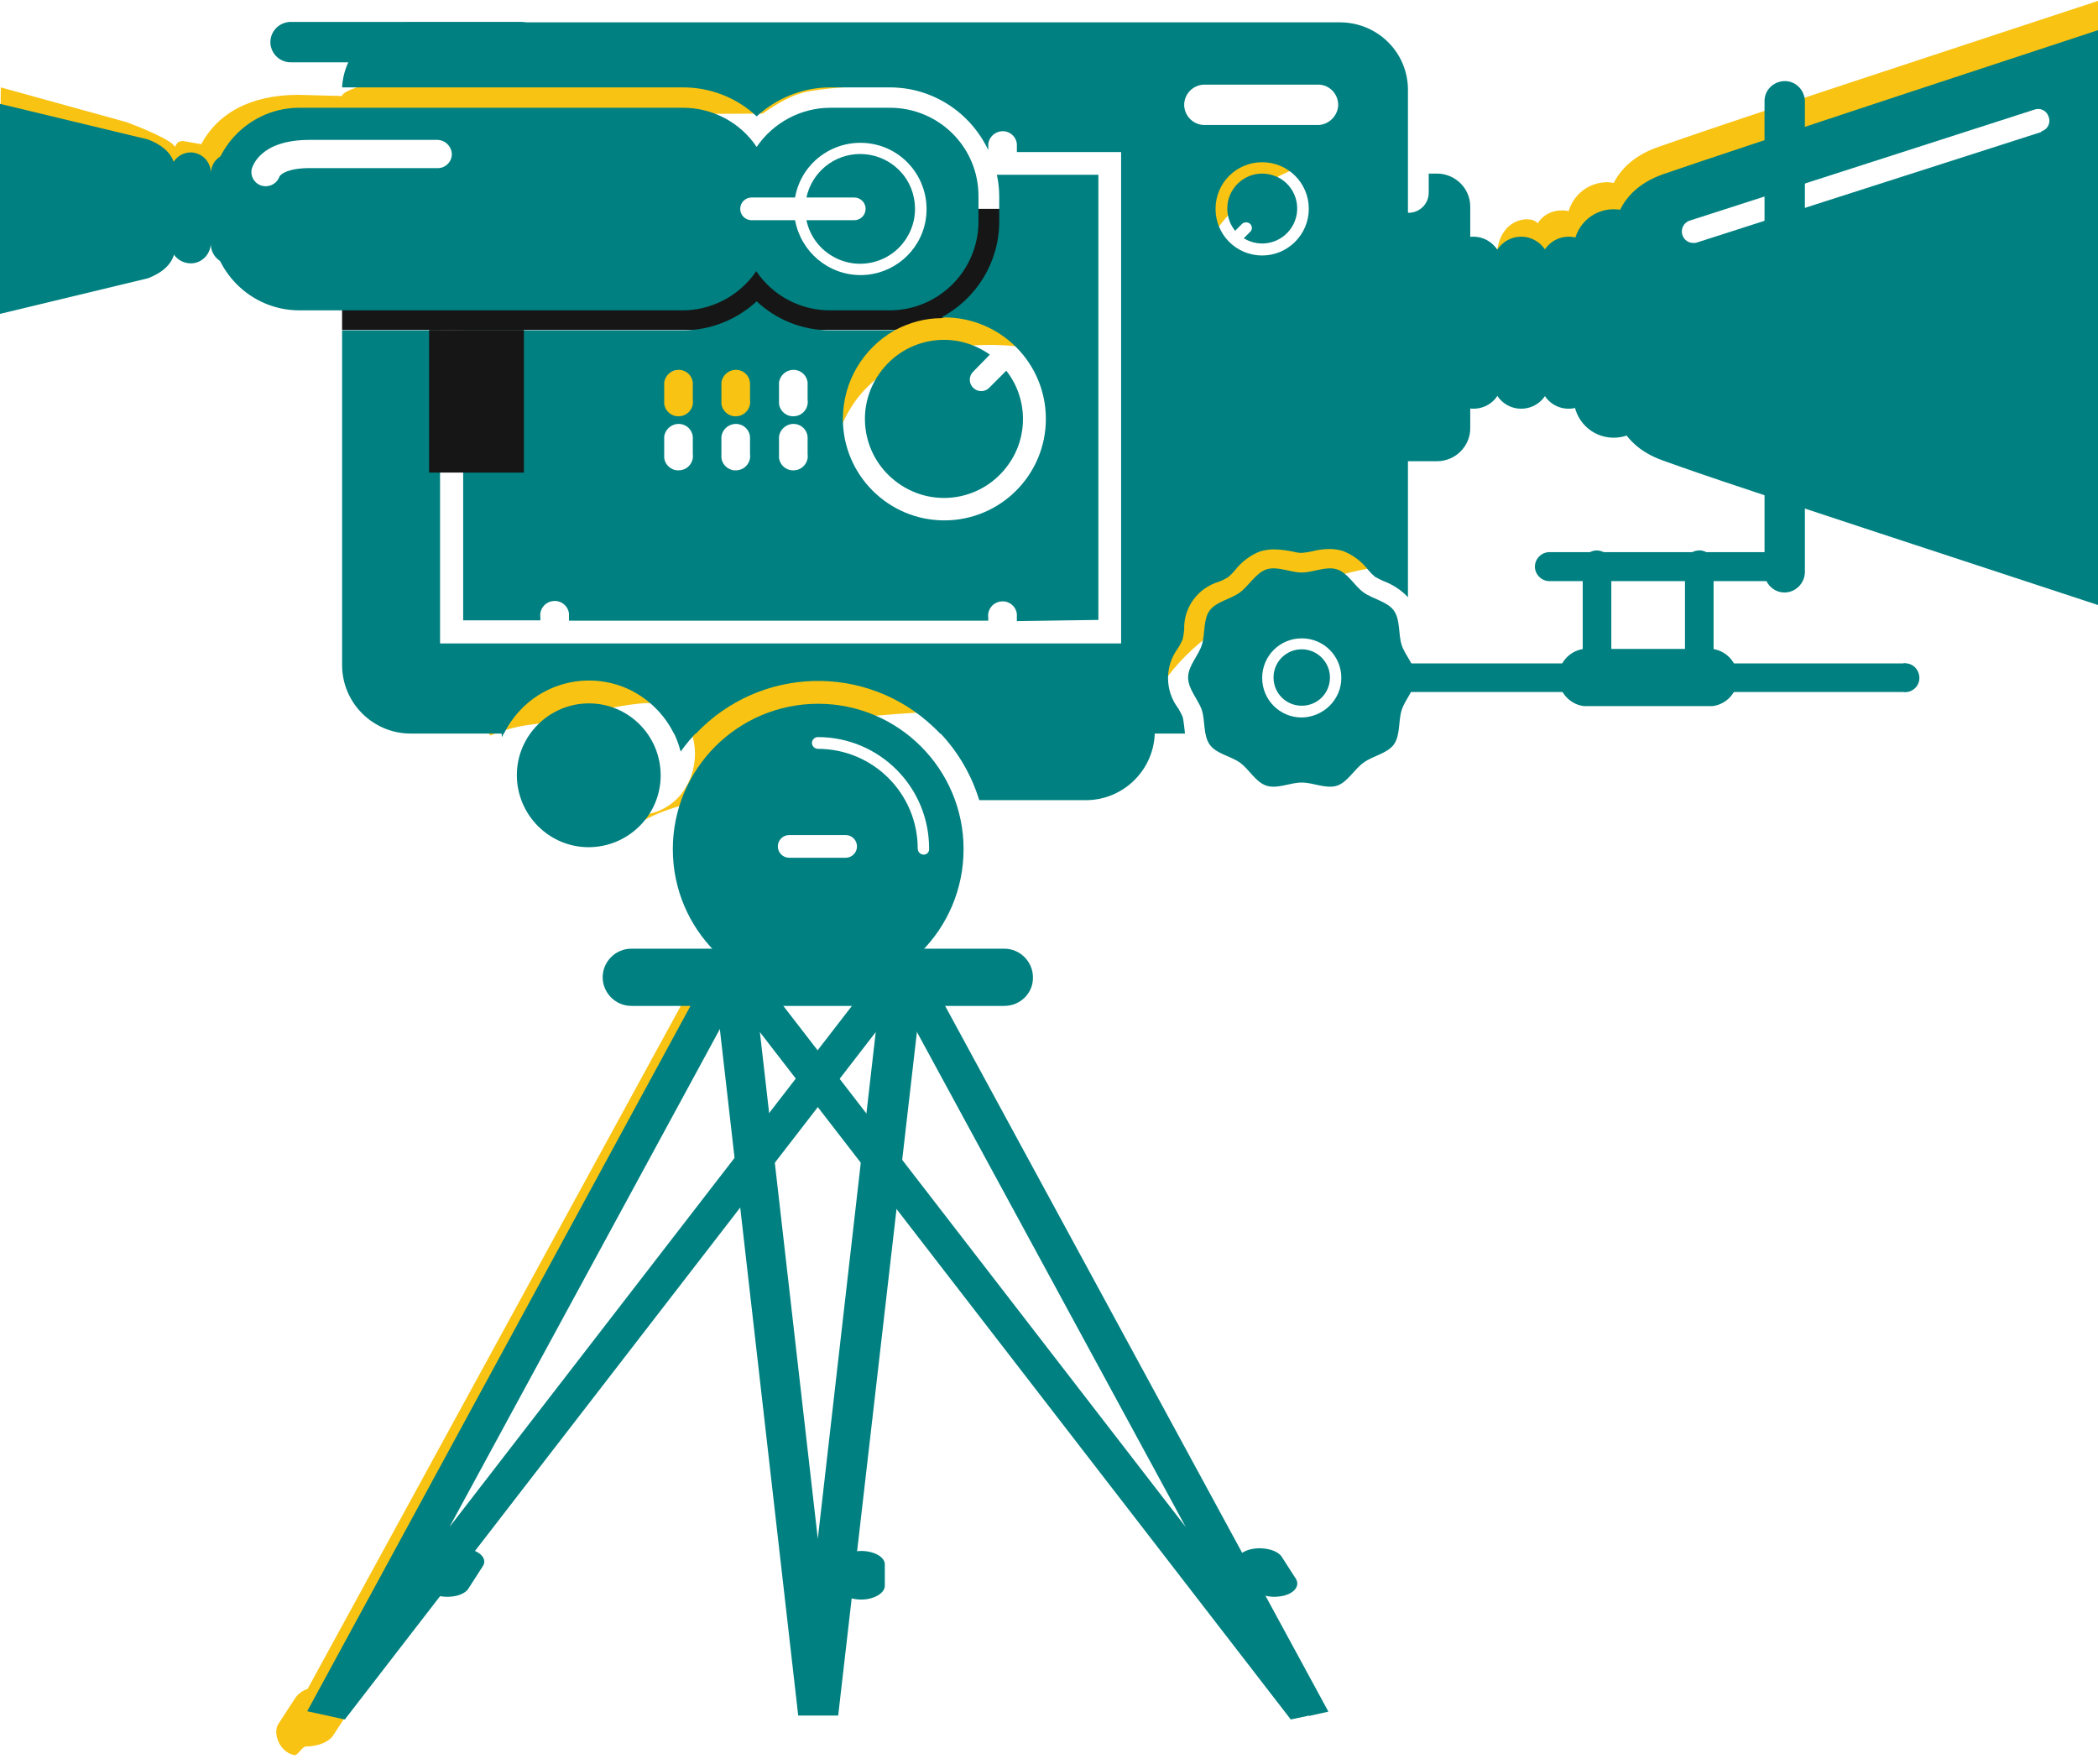
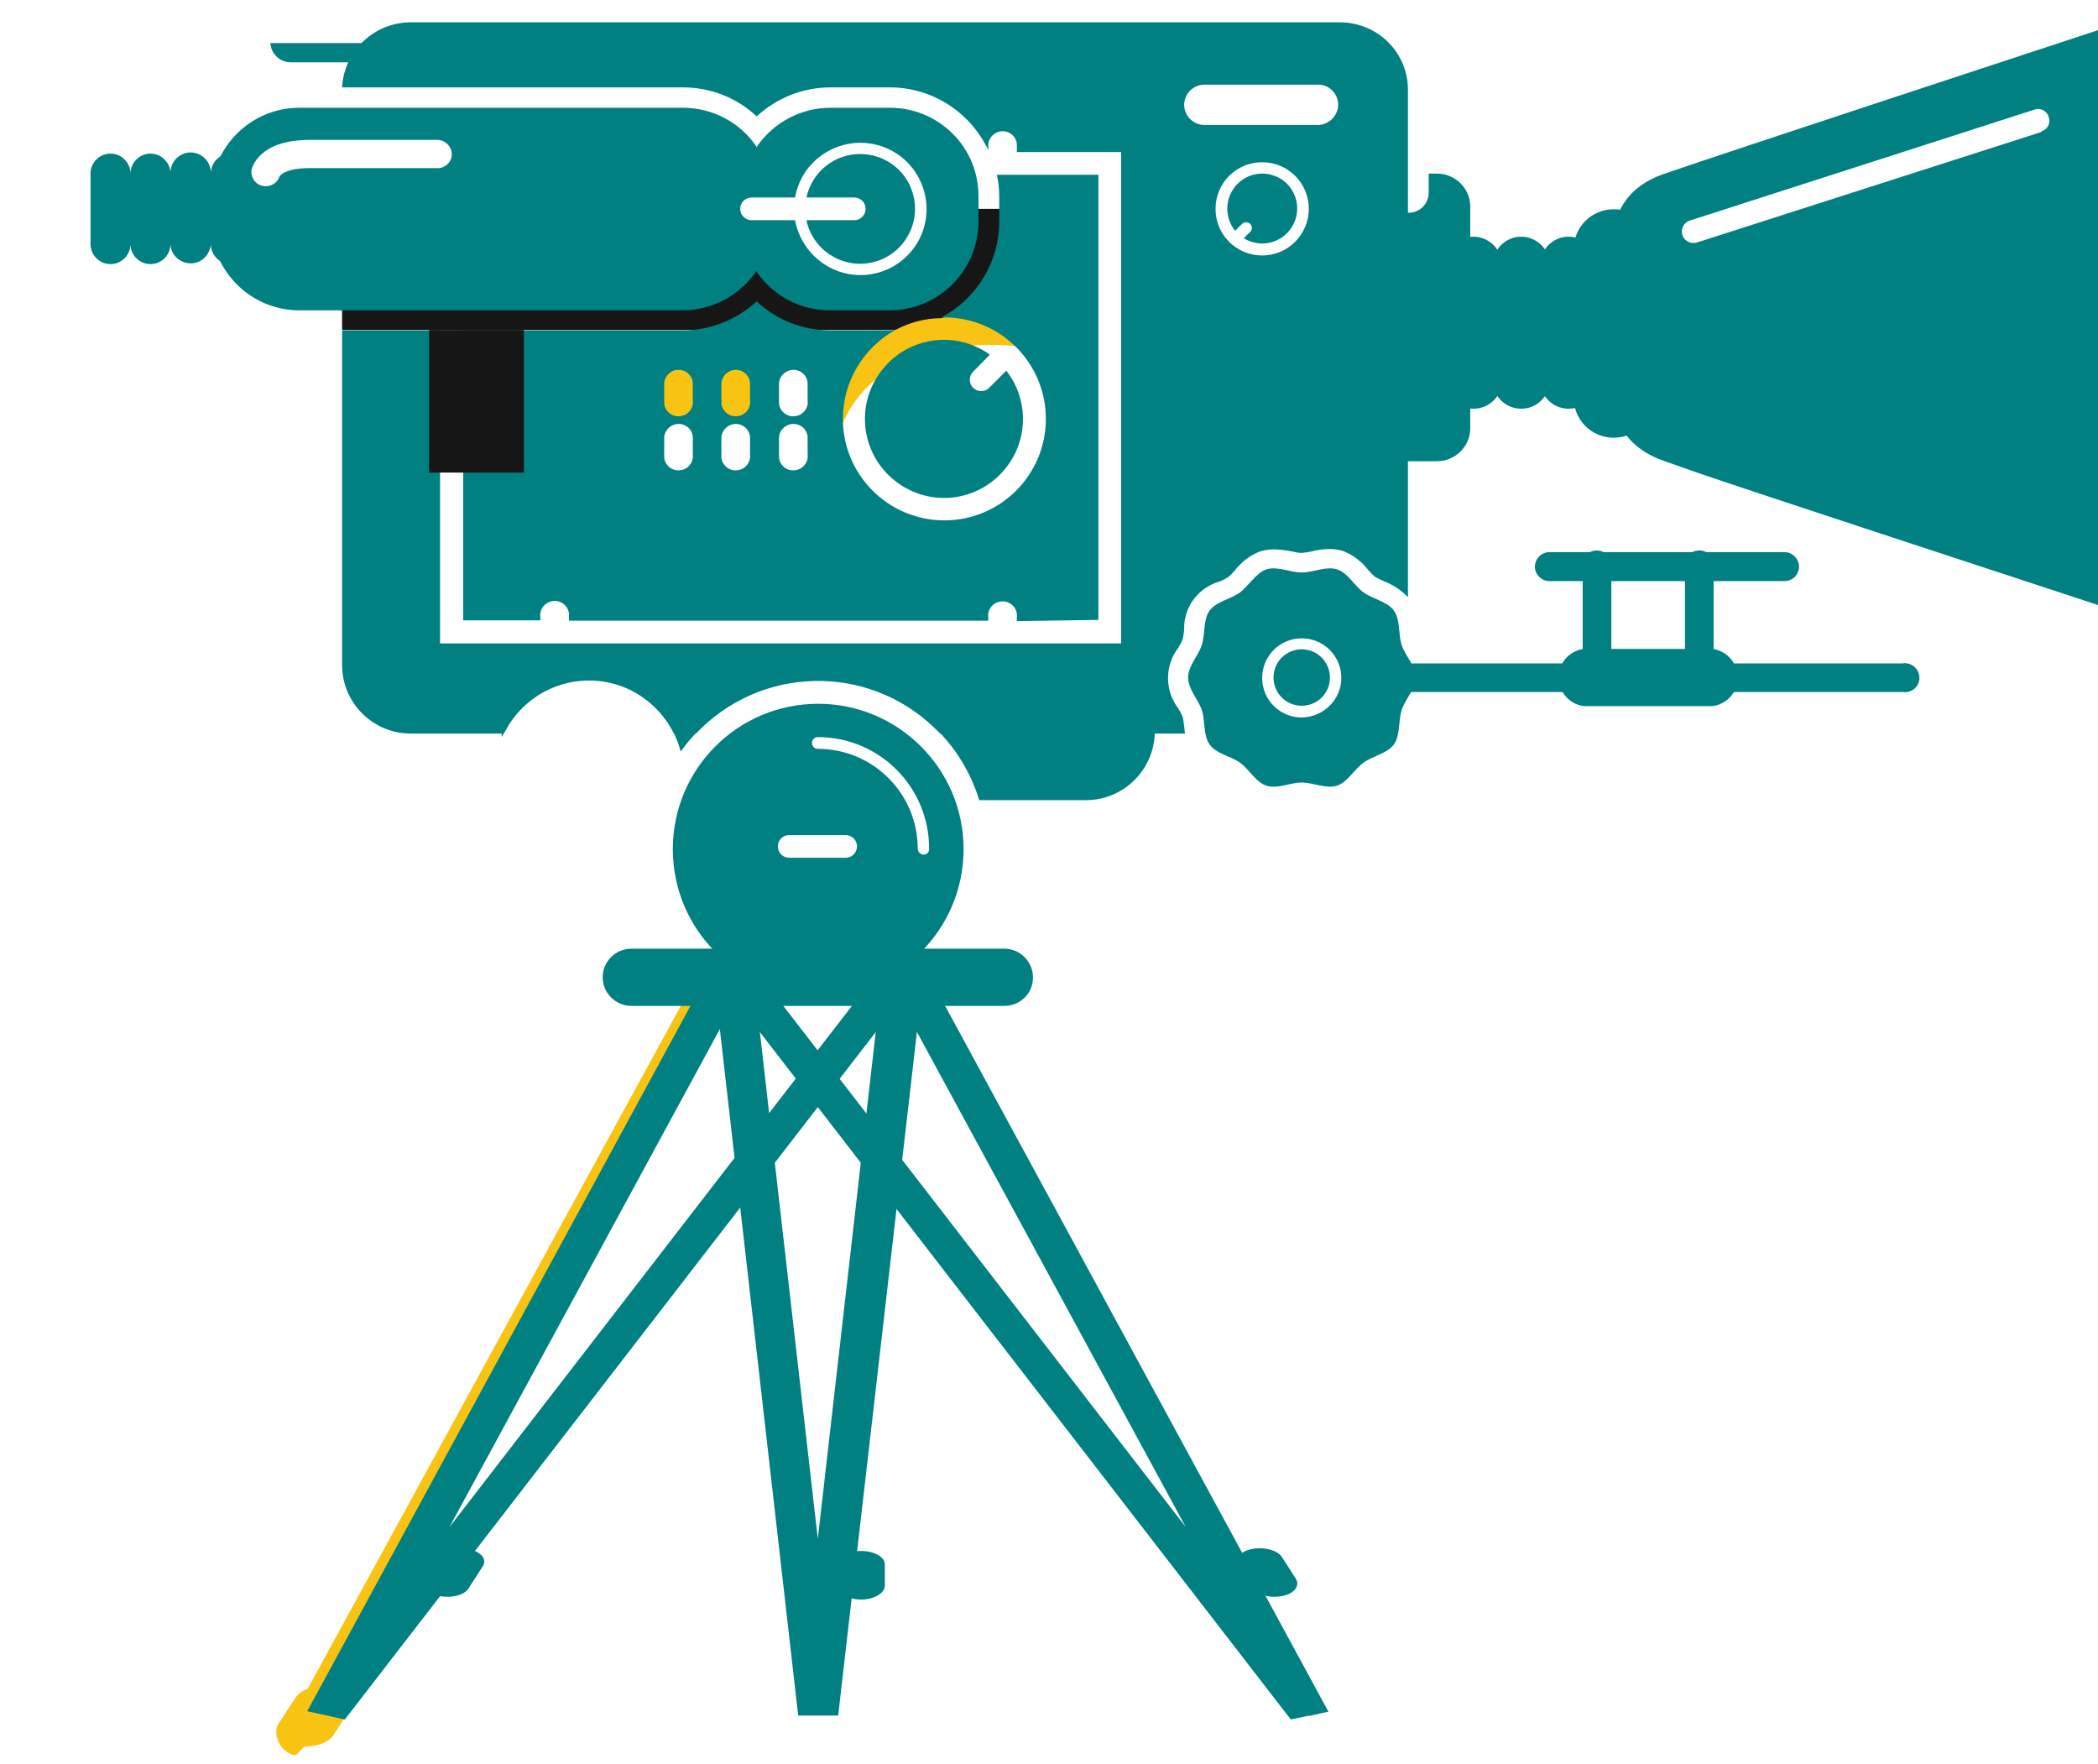
<svg xmlns="http://www.w3.org/2000/svg" version="1.1" id="Layer_1" x="0px" y="0px" viewBox="0 0 535.4 450.2" style="enable-background:new 0 0 535.4 450.2;" xml:space="preserve">
  <style type="text/css">
	.st0{fill:#161616;}
	.st1{fill:#F8C313;}
	.st2{fill:#008080;}
</style>
  <path class="st0" d="M240.2,53.3v0.1c0.1,0.7,0.2,1.4,0.2,2.1c0,3.6-1.5,6-3.6,8.6c-7,8-18.4,10.5-28,6c-2.6-1.2-4.6-3.5-5.3-6.3  c-0.3,0-0.6,0.1-1,0.1h-6.1c-2,0-3.9-0.5-5.6-1.4c-1.7,0.9-3.6,1.4-5.6,1.4h-0.2c-6.1-0.1-11.2-4.6-12.1-10.6H87.3v30.9h180.4V53.3  H240.2z" />
-   <path class="st1" d="M459.7,25.2v1.7c0-2.9-2.6-0.9-5.5-0.9s-2-5.8-2-3l-1.9,5.3c-12.7,4.2-23.7,8-27.4,9.3c-6.4,2.3-9.5,6-11.1,9.1  c-0.5-0.1-1.1-0.2-1.6-0.2c-4.6,0-8.6,3-9.9,7.4c-0.6-0.2-1.2-0.2-1.8-0.2c-2.5,0-4.8,1.2-6.1,3.3c-1.3-2-9-1.8-10.3,6.7l0,0  c-1.3-2-6-2.1-8.5-2.1c-0.3,0-0.3-7.8-0.6-7.8v-1.7c0-0.6-0.1-1.3-0.4-1.9c0,4.4-0.1,1.5,0.5,5.9c0.7,4.9-4.7,9.2-9.2,9.2  c-5.5,0-8.5-4.2-9.2-9.2c-0.5-4.8-0.8-9.7-0.7-14.6c0-2.7,1.2-5.2,3.3-6.9c-0.6-1.3-1-2.8-0.9-4.3c0.3-9.6-3.2-13.8-12.6-15.2  c-7.6-1.2-15.4-0.7-23-1.1c-29.3-1.6-58.6-2.4-88-2.4c-29.9,0-59.8,0.6-89.6-0.1c-14.2-0.4-28.6,0.2-42.8-0.9  c-6.3-0.5,8.2,7.6,2,7.4c-0.8,1.8-15,4.4-15.1,6.5l-11.1-0.3c-12.8,0-20.9,5.1-24.9,12.7c-0.9-0.4,5,0.8-4.5-0.9  c-1.4,0-1.5,0.4-2.2,1.5c-0.5-1.7-9-5.1-12.2-6.3L0.2,22.3L0,45.8c9.8,2.3,31.6,4.7,41.7,6c5,0.7,10.4,1.4,15.1,3.5  c0.2-2.7,1.9-5,4.3-6.1c-3.4-5.7,0.9-15.1,9-14.1c21.2-8.2,45.5-5.9,67.8-5.9c18.9-0.1,37.8-0.1,56.7-0.2c3.8-2.6,7.8-5.1,12.4-5.8  c11.2-1.8,22.1-1.1,33.4,0c3.6,0.3,6.7,2.6,8.1,5.9c4,0.3,7.7,1.9,10.6,4.6c1,1,1.8,2.1,2.5,3.3c6.4-2.2,20.3-5.3,26.1-1.7  c6.8,4.2,2.6,12.5,3.7,20.2c0.9,6.1,1.1,14-0.9,20.5c3,4.9,4.8,10.9,3.6,16.5c-0.4,2-1.4,3.8-3,5.2c4.1,5.4,4.3,12.8,0.5,18.4  c0.3,1.9,0.2,3.7-0.1,5.6c3.9,2.7,5.1,8,2.8,12.2c-1.1,1.8-2.7,3.2-4.7,3.9c4.2,3.9,6.6,9.4,5.8,16.8c-1.5,13.3-12.7,18.9-24.9,20  c-11.6,1-23.5-0.9-35-2.7c-4.7-0.8-9.4-1.6-14.1-2.4l-0.4-0.1l-3.8-0.6c-5.1-0.8-10.2-1.1-15.3-1.1c-17.1,0-34.6,0.6-51.5,2.3  c-7.3,0.7-16.5,2-24.8,1c0.7,3,0.7,6.2,0.2,9.2c-0.3,2-1,3.8-2.1,5.5c0.5,0.7,1,1.3,1.4,2c3.4-1.4,7-2.4,10.6-2.8  c9.5-1.3,18.4-4.5,28-5.4c18.3-1.8,18.1,26.6,0.1,28.5c0.3,0.4,0.5,0.8,0.8,1.2c3-1.6,6.2-2.8,9.6-3.7c0.6-0.6,1.3-1.2,1.9-1.7  c11-8.1,23.5-17.3,37.2-19.8c13.4-2.5,27.3-1.6,40.6-4.6c13.3-3,20.8,11.3,16.7,20.5h3c9.7,0,17.6-7.7,17.8-17.4h1.1  c8.8-23,39.1-35.3,64.3-38.7c-1.3-2.2-2.1-4.7-2.3-7.2c-1.1-13.1-1.8-27.9,7.2-38.6c5.8-7,13.8-8.9,22.3-8.7  c9.8-2.1,20.1-2.5,30-3.7c1.1-0.1,2.2-0.2,3.3-0.4c-2.5-5.1-2.9-11.1-0.9-16.5c7.6-19.5,33.2-18.4,49.8-24.3  c11.1-3.9,31.8-19.2,43.3-21.7c11.5-2.6,9.8,6.4,21.9,3.1c2.3-0.6,4.1-4.9,4.1-4.9V0.2C535.4,0.2,493,14.2,459.7,25.2z M304.1,18.4  c12.2-1.2,24.4,0,36.7-1c11.8-1,11.7,17.3,0,18.3c-12.2,1-24.5-0.3-36.7,1C292.3,37.9,292.5,19.6,304.1,18.4z M348,56.5  c1.5,4,0.2,9.3-3.9,11.3s-7.4,5.3-11.1,8c-4,3-8.2,5.8-12.4,8.5c-7.2,4.7-14-2.3-13.4-9c-2.2-2.8-2.6-6.7-0.9-9.8  c7.3-14.6,20.4-23.5,36.4-25.4c4.9-0.6,9.2,4.6,9.2,9.2C352.1,52.1,350.5,55,348,56.5L348,56.5z" />
  <path class="st1" d="M264.1,54.1c-2.1,0.7-4.3,1.2-6.6,1.5c0.3,0.4,0.7,0.8,0.9,1.3c0.1,0.2,0.1,0.3,0.2,0.5c1.7-0.5,3.5-0.5,5.2,0  c3.4,1,6.8,2.1,10,3.4c-0.2-2.5-0.6-5.1-1.3-7.5C271.2,48.8,267.8,52.9,264.1,54.1z" />
  <path class="st1" d="M228.5,84.2c-4.1,1-4.7,1-8.8,1.8c-2.3,0.5-4.8,0-6.8-1.2c-7.3,1-14.7,0.3-21.8-1.8c-2.6,1.7-5.7,2.6-8.9,2.5  c-1.9,4.1-5.3,7.3-9.6,8.9c-2.7,1.1-5.6,1.9-8.5,2.5c1.5,3.8,2.6,7.7,3.1,11.8l0.4-0.1c5.3-1.3,10.8-1.5,16.2-0.8  c1.7-0.5,3.5-0.7,5.3-0.8c1.8,0,3.6,0.2,5.5,0.4c0.2-2.6,0.4-5.1,0.5-7.7c0.2-11.8,18.3-11.8,18.3,0v5.3c0,1.1-0.2,2.1-0.5,3.1  c-0.1,1.4-0.3,2.9-0.4,4.3c2.7-7.2,1.1-0.5,1.1-0.5c9-29.4,47.6-25,57.7-21c-6.7-6.8-15.2-10.2-24.5-12.6h-0.2  c-2,1.3-4.1,2.3-6.4,2.9C236.1,81.2,232.1,82.3,228.5,84.2L228.5,84.2z" />
  <path class="st1" d="M180,250.1c-1.1,0.4-2.1,0.7-3.2,1l0,0L78.5,431c-1.2,0.4-2.2,1.1-3,2.1L71,440c-1.4,2.2,0.2,7.1,4.1,7.9  c0.8,0.2,2.1-2.2,2.9-2.2c3,0,5.9-1.1,7-2.8l4.5-6.9c0.7-1.1,0.5-2.6-0.4-3.5l20.6-26.6c-0.4-2-0.6-4-0.6-6c0-6,1.8-11.8,5.2-16.7  v0.1c1.3-2,2.5-4,3.5-6.1c1.7-3.1,3.6-6,5.9-8.7l52.3-95.6c0.4-4.5,1.7-9,4-12.9l0.6-0.8l0.1-0.2c0.4-3.7,1.4-7.2,3-10.6  C182.5,249.1,181.3,249.7,180,250.1z" />
  <path class="st2" d="M366.7,44.3h-2.1v4.9c0,2.8-2.3,5.1-5.1,5.1c-2.8,0-5.1-2.3-5.1-5.1v-4.8c-4.5,0.2-8,3.9-8,8.4v56.4  c0,4.7,3.8,8.5,8.4,8.5c0,0,0,0,0,0h11.9c4.7,0,8.5-3.8,8.5-8.4c0,0,0,0,0,0V52.7C375.2,48.1,371.4,44.3,366.7,44.3  C366.7,44.3,366.7,44.3,366.7,44.3z" />
  <path class="st2" d="M376,104.3c-4.1,0-7.3-3.3-7.3-7.4V67.7c0-4,3.3-7.3,7.3-7.3c4,0,7.3,3.3,7.3,7.3c0,0,0,0,0,0V97  C383.3,101.1,380.1,104.3,376,104.3z" />
  <path class="st2" d="M388.2,104.3c-4.1,0-7.3-3.3-7.3-7.4V67.7c0-4,3.3-7.3,7.3-7.3c4,0,7.3,3.3,7.3,7.3c0,0,0,0,0,0V97  C395.5,101.1,392.2,104.3,388.2,104.3z" />
  <path class="st2" d="M400.3,104.3c-4.1,0-7.3-3.3-7.3-7.4V67.7c0-4,3.3-7.3,7.3-7.3c4,0,7.3,3.3,7.3,7.3V97  C407.6,101.1,404.4,104.3,400.3,104.3z" />
  <path class="st2" d="M411.8,111.7c-5.7,0-10.2-4.6-10.2-10.2l0,0V63.6c0-5.7,4.6-10.2,10.2-10.2c5.7,0,10.2,4.6,10.2,10.2l0,0v37.9  C422.1,107.1,417.5,111.7,411.8,111.7L411.8,111.7z" />
  <path class="st2" d="M424.6,104.3c-4.1,0-7.3-3.3-7.3-7.4V67.7c0-4,3.3-7.3,7.3-7.3c4,0,7.3,3.3,7.3,7.3V97  C431.9,101.1,428.6,104.3,424.6,104.3z" />
  <path class="st2" d="M322.1,44.3c-4.9,0-8.9,4-8.9,8.9c0,2.1,0.7,4.1,2,5.7l1.8-1.8c0.6-0.5,1.5-0.5,2.1,0.1c0.5,0.6,0.5,1.4,0,1.9  l-1.7,1.7c4.2,2.6,9.7,1.3,12.3-2.9c2.6-4.2,1.3-9.7-2.9-12.3C325.4,44.8,323.8,44.3,322.1,44.3z" />
  <path class="st2" d="M341.9,5.7H104.8c-9.3,0-17,7.3-17.5,16.6h87c7,0,13.7,2.6,18.8,7.4c5.1-4.7,11.8-7.4,18.8-7.4h15.2  c10.8,0,20.5,6.3,25.1,16v-1.6c0.3-2,2.1-3.4,4.1-3.2c1.7,0.2,3,1.5,3.2,3.2v2.1h26.6v125.4H112.3V84.3h-25v85.4  c0,9.7,7.9,17.5,17.5,17.5c0,0,0,0,0,0h23.8c5.9-12,20.3-16.9,32.3-11.1c4.8,2.4,8.7,6.3,11.1,11.1h5.6c16.3-17.2,43.4-18,60.6-1.7  c0.6,0.6,1.2,1.1,1.7,1.7h62.5c-0.1-0.6-0.1-1.2-0.2-1.8c-0.1-0.8-0.2-1.7-0.4-2.5c-0.3-0.7-0.7-1.4-1.1-2.1  c-3.5-4.6-3.5-10.9,0-15.5c0.4-0.7,0.8-1.4,1.1-2.1c0.2-0.8,0.3-1.6,0.4-2.5c-0.2-5.7,3.5-10.7,9-12.3c0.8-0.3,1.5-0.7,2.2-1.1  c0.6-0.5,1.2-1.1,1.7-1.7c1.7-2.2,3.9-3.9,6.5-4.9c1.1-0.3,2.2-0.5,3.3-0.5c1.6,0,3.1,0.2,4.7,0.5c0.9,0.2,1.7,0.4,2.6,0.4  c0.9-0.1,1.7-0.2,2.6-0.4c1.5-0.4,3.1-0.6,4.6-0.6c1.1,0,2.3,0.2,3.3,0.5c2.6,1,4.8,2.7,6.5,4.9c0.5,0.6,1.1,1.2,1.7,1.7  c0.7,0.4,1.5,0.8,2.2,1.1c2.4,0.9,4.5,2.3,6.2,4.1V23.3C359.5,13.6,351.7,5.7,341.9,5.7C342,5.7,341.9,5.7,341.9,5.7z M322.1,65.2  c-6.6,0-11.9-5.3-11.9-11.9c0-6.6,5.3-11.9,11.9-11.9c6.6,0,11.9,5.3,11.9,11.9l0,0C334,59.8,328.7,65.2,322.1,65.2z M336.6,31.9  h-29c-2.8,0.1-5.2-2-5.4-4.9c-0.1-2.8,2-5.2,4.9-5.4c0.2,0,0.3,0,0.5,0h29c2.8,0.1,5,2.5,4.9,5.4C341.3,29.6,339.2,31.7,336.6,31.9  L336.6,31.9z" />
  <path class="st2" d="M252.6,90.5c-9.1-6.5-21.6-4.4-28.1,4.7c-6.5,9.1-4.4,21.6,4.7,28.1c9.1,6.5,21.6,4.4,28.1-4.7  c5.2-7.2,5-17-0.5-24l-4.3,4.3c-1.1,1.2-3,1.2-4.1,0.1c-1.2-1.1-1.2-3-0.1-4.1c0,0,0.1-0.1,0.1-0.1L252.6,90.5z" />
  <path class="st2" d="M280.3,158.2V44.6h-25.9c0.4,1.8,0.6,3.7,0.6,5.6v6.3c0,10.3-5.7,19.7-14.8,24.5c0.3,0,0.5,0,0.8,0  c14.3,0,25.9,11.6,25.9,25.9c0,14.3-11.6,25.9-25.9,25.9c-14.3,0-25.9-11.6-25.9-25.9c0-9.4,5.1-18.1,13.4-22.7  c-0.5,0-0.9,0.1-1.4,0.1h-15.2c-7,0-13.7-2.6-18.8-7.4c-5.1,4.7-11.8,7.4-18.8,7.4h-56.1v74h19.7v-0.8c-0.3-2,1.2-3.9,3.2-4.1  c2-0.3,3.9,1.2,4.1,3.2c0,0.3,0,0.6,0,1v0.8h107v-0.8c-0.3-2,1.2-3.9,3.2-4.1c2-0.3,3.9,1.2,4.1,3.2c0,0.3,0,0.6,0,1v0.8  L280.3,158.2z M176.8,115.9c0.3,2-1.2,3.9-3.2,4.1c-2,0.3-3.9-1.2-4.1-3.2c0-0.3,0-0.6,0-1v-4.4c0.3-2,2.1-3.4,4.1-3.2  c1.7,0.2,3,1.5,3.2,3.2V115.9z M176.8,102.1c0.3,2-1.2,3.9-3.2,4.1c-2,0.3-3.9-1.2-4.1-3.2c0-0.3,0-0.6,0-1v-4.4  c0.3-2,2.1-3.4,4.1-3.2c1.7,0.2,3,1.5,3.2,3.2V102.1z M191.4,115.9c0.3,2-1.2,3.9-3.2,4.1c-2,0.3-3.9-1.2-4.1-3.2c0-0.3,0-0.6,0-1  v-4.4c0.3-2,2.1-3.4,4.1-3.2c1.7,0.2,3,1.5,3.2,3.2V115.9z M191.4,102.1c0.3,2-1.2,3.9-3.2,4.1c-2,0.3-3.9-1.2-4.1-3.2  c0-0.3,0-0.6,0-1v-4.4c0.3-2,2.1-3.4,4.1-3.2c1.7,0.2,3,1.5,3.2,3.2V102.1z M206.1,115.9c0.3,2-1.2,3.9-3.2,4.1  c-2,0.3-3.9-1.2-4.1-3.2c0-0.3,0-0.6,0-1v-4.4c0.3-2,2.1-3.4,4.1-3.2c1.7,0.2,3,1.5,3.2,3.2V115.9z M206.1,102.1  c0.3,2-1.2,3.9-3.2,4.1c-2,0.3-3.9-1.2-4.1-3.2c0-0.3,0-0.6,0-1v-4.4c0.3-2,2.1-3.4,4.1-3.2c1.7,0.2,3,1.5,3.2,3.2V102.1z" />
  <path class="st2" d="M332.2,165.7c-4,0-7.2,3.2-7.2,7.2c0,4,3.2,7.2,7.2,7.2s7.2-3.2,7.2-7.2l0,0C339.4,169,336.2,165.7,332.2,165.7  z" />
  <path class="st2" d="M357.7,164.6c-0.9-2.8-0.3-6.4-2-8.8c-1.7-2.3-5.3-2.9-7.7-4.6c-2.4-1.7-4-5-6.8-5.9c-2.8-0.9-6,0.8-9,0.8  c-3,0-6.2-1.7-9-0.8c-2.7,0.9-4.5,4.2-6.8,5.9c-2.3,1.7-6,2.3-7.7,4.6s-1.1,6-2,8.8s-3.5,5.3-3.5,8.3c0,3,2.6,5.6,3.5,8.3  c0.9,2.7,0.3,6.4,2,8.8s5.3,2.9,7.7,4.6c2.4,1.7,4,5,6.8,5.9c2.8,0.9,6-0.8,9-0.8c3,0,6.2,1.7,9,0.8c2.7-0.9,4.4-4.2,6.8-5.9  c2.3-1.7,6-2.3,7.7-4.6c1.7-2.4,1.1-5.9,2-8.8c0.9-2.8,3.5-5.3,3.5-8.3C361.3,169.9,358.6,167.4,357.7,164.6z M332.2,183.1  c-5.6,0-10.1-4.5-10.1-10.1c0-5.6,4.5-10.1,10.1-10.1c5.6,0,10.1,4.5,10.1,10.1c0,0,0,0,0,0C342.3,178.5,337.8,183,332.2,183.1  L332.2,183.1z" />
-   <path class="st2" d="M37.8,35.6L0,26.5v53.6L37.8,71c7.1-2.8,7.1-7,7.1-10.5V46.1C44.9,42.5,44.9,38.4,37.8,35.6z" />
  <path class="st2" d="M58.1,47.9c0.9-2.7,2.3-5.3,4-7.6c-2.2-1.8-5.4-1.4-7.2,0.8c-0.7,0.9-1.1,2.1-1.1,3.2c0.1-2.8-2-5.2-4.9-5.4  c-2.8-0.1-5.2,2-5.4,4.9c0,0.2,0,0.3,0,0.5c0-2.8-2.3-5.1-5.1-5.1c-2.8,0-5.1,2.3-5.1,5.1c0,0,0,0,0,0c0-2.8-2.3-5.1-5.1-5.1  s-5.1,2.3-5.1,5.1c0,0,0,0,0,0v18c0,2.8,2.3,5.1,5.1,5.1c2.8,0,5.1-2.3,5.1-5.1c0,2.8,2.3,5.1,5.1,5.1c2.8,0,5.1-2.3,5.1-5.1  c0.1,2.8,2.5,5,5.4,4.9c2.6-0.1,4.7-2.2,4.9-4.9c0,2.8,2.3,5.1,5.1,5.1c1,0,2-0.3,2.8-0.8C58,61.1,55.9,54.3,58.1,47.9z" />
  <path class="st2" d="M424.3,44.5C412,48.9,412,58.9,412,58.9v44.2c0,0,0,10,12.3,14.4c13.5,4.8,13.4,4.8,111.1,36.9V7.7  C535.4,7.7,437.7,39.8,424.3,44.5z M520.9,33.7L433,61.9c-0.3,0.1-0.6,0.1-0.9,0.1c-1.6,0-2.9-1.3-2.9-2.9c0-1.3,0.8-2.4,2-2.8  L519.1,28c1.5-0.6,3.2,0.2,3.7,1.8c0.6,1.5-0.2,3.2-1.8,3.7C521,33.6,520.9,33.6,520.9,33.7L520.9,33.7z" />
-   <path class="st2" d="M455.4,151.2c-2.8,0-5.1-2.3-5.1-5.1V25.6c0.1-2.8,2.5-5,5.4-4.9c2.6,0.1,4.7,2.2,4.9,4.9v120.5  C460.5,148.9,458.2,151.2,455.4,151.2z" />
-   <path class="st2" d="M132.7,15.9H74.4c-2.8,0.1-5.2-2-5.4-4.9c-0.1-2.8,2-5.2,4.9-5.4c0.2,0,0.3,0,0.5,0h58.3c2.8-0.1,5.2,2,5.4,4.9  c0.1,2.8-2,5.2-4.9,5.4C133.1,15.9,132.9,15.9,132.7,15.9z" />
+   <path class="st2" d="M132.7,15.9H74.4c-2.8,0.1-5.2-2-5.4-4.9c0.2,0,0.3,0,0.5,0h58.3c2.8-0.1,5.2,2,5.4,4.9  c0.1,2.8-2,5.2-4.9,5.4C133.1,15.9,132.9,15.9,132.7,15.9z" />
  <path class="st2" d="M141.3,175.3h-13.3v11.3c0,0.5,0,1,0.1,1.5C130.7,182.3,135.4,177.7,141.3,175.3z" />
  <path class="st2" d="M159.3,175.3c7.2,2.9,12.5,9,14.4,16.5c5.7-8,13.9-13.8,23.3-16.5H159.3z" />
  <path class="st2" d="M220.5,175.3c14.1,4,25.1,14.9,29.4,28.9h27.2c9.7,0,17.6-7.9,17.6-17.6c0,0,0,0,0,0v-11.3H220.5z" />
-   <path class="st2" d="M150.3,179.5c-10.1,0-18.4,8.2-18.4,18.3s8.2,18.4,18.3,18.4c10.1,0,18.4-8.2,18.4-18.3c0,0,0,0,0,0  C168.6,187.7,160.4,179.5,150.3,179.5z" />
  <path class="st2" d="M256.3,256.7h-95.2c-4,0-7.3-3.3-7.3-7.3c0-4,3.3-7.3,7.3-7.3h95.2c4,0,7.3,3.3,7.3,7.3  C263.7,253.4,260.4,256.7,256.3,256.7z" />
  <path class="st2" d="M213.9,437.8h-10.2l-22.1-193.6h54.6L213.9,437.8z M192.4,250.1l16.3,142.6l16.3-142.6L192.4,250.1z" />
  <path class="st2" d="M334.1,440.6v-2.8l-4.7,1L179.1,244.2h55.3L339,436.8l-4.9,1.1L334.1,440.6z M194.8,250.1l107.8,139.6  l-75.8-139.6H194.8z" />
  <path class="st2" d="M88,438.8l-9.6-2.1L183,244.2h55.3L88,438.8z M190.5,250.1l-75.8,139.6l107.8-139.6L190.5,250.1z" />
  <path class="st2" d="M208.8,179.6c-20.5,0-37.1,16.6-37.1,37.1s16.6,37.1,37.1,37.1s37.1-16.6,37.1-37.1  C245.9,196.2,229.2,179.6,208.8,179.6z M215.8,218.9h-14.4c-1.6,0-2.9-1.3-2.9-2.9c0-1.6,1.3-2.9,2.9-2.9l0,0h14.4  c1.6,0,2.9,1.3,2.9,2.9C218.7,217.6,217.4,218.9,215.8,218.9z M235.7,218.1c-0.8,0-1.5-0.7-1.5-1.5l0,0c0-14.1-11.4-25.5-25.5-25.5  c-0.8,0-1.5-0.7-1.5-1.5s0.7-1.5,1.5-1.5c15.7,0,28.4,12.7,28.4,28.4C237.2,217.4,236.6,218.1,235.7,218.1  C235.7,218.1,235.7,218.1,235.7,218.1L235.7,218.1z" />
  <path class="st2" d="M485.6,169.3H346.9c1.5,2.1,2.1,4.7,1.8,7.3h137c2,0.3,3.9-1.2,4.1-3.2s-1.2-3.9-3.2-4.1  C486.3,169.2,485.9,169.2,485.6,169.3z" />
  <path class="st2" d="M455.4,148.3h-60c-2,0-3.7-1.7-3.7-3.7c0-2,1.7-3.7,3.7-3.7h60c2,0,3.7,1.7,3.7,3.7  C459.1,146.7,457.4,148.3,455.4,148.3z" />
  <path class="st2" d="M437,180.2h-32.8c-4-0.5-6.9-4.2-6.4-8.2c0.4-3.4,3.1-6,6.4-6.4H437c4,0.5,6.9,4.2,6.4,8.2  C443,177.2,440.3,179.8,437,180.2L437,180.2z" />
  <path class="st2" d="M407.6,179c-2,0-3.7-1.7-3.7-3.7v-30.7c-0.3-2,1.2-3.9,3.2-4.1s3.9,1.2,4.1,3.2c0,0.3,0,0.6,0,1v30.7  C411.2,177.3,409.6,179,407.6,179z" />
  <path class="st2" d="M433.7,179c-2,0-3.7-1.7-3.7-3.7v-30.7c-0.3-2,1.2-3.9,3.2-4.1c2-0.3,3.9,1.2,4.1,3.2c0,0.3,0,0.6,0,1v30.7  C437.3,177.3,435.7,179,433.7,179z" />
  <path class="st2" d="M219.8,408.2c-3.3,0-5.9-1.5-5.9-3.4v-5.6c0-1.9,2.7-3.4,5.9-3.4s6,1.5,6,3.4v5.6  C225.7,406.6,223,408.2,219.8,408.2z" />
  <path class="st2" d="M325.2,407.5c-2.4,0-4.7-0.9-5.6-2.2l-3.6-5.6c-1.1-1.8,0.4-3.8,3.5-4.4s6.5,0.3,7.6,2l3.6,5.6  c1.1,1.8-0.4,3.8-3.5,4.4C326.6,407.4,325.9,407.5,325.2,407.5z" />
  <path class="st2" d="M114.1,407.5c-0.7,0-1.4-0.1-2.1-0.2c-3.1-0.7-4.7-2.6-3.5-4.4l3.6-5.6c1.1-1.8,4.6-2.7,7.6-2s4.7,2.6,3.5,4.4  l-3.6,5.6C118.8,406.7,116.6,407.5,114.1,407.5z" />
  <path class="st2" d="M227.1,27.5h-15.2c-7.5,0-14.6,3.8-18.8,10c-4.2-6.3-11.3-10-18.8-10H76.4c-12.5,0-22.6,10.2-22.6,22.7v6.3  c0,12.5,10.1,22.7,22.6,22.7h97.8c7.5,0,14.6-3.8,18.8-10c4.2,6.3,11.3,10,18.8,10h15.2c12.5,0,22.7-10.1,22.7-22.7c0,0,0,0,0,0  v-6.3C249.8,37.6,239.6,27.5,227.1,27.5z M111.6,42.9H79c-5.4,0-7.4,1.5-7.7,2.2c-0.7,1.9-2.8,2.9-4.8,2.2c-1.6-0.6-2.6-2.3-2.3-4  c0.2-0.8,2.1-7.6,14.8-7.6h32.6c2,0,3.7,1.7,3.7,3.7S113.5,43,111.6,42.9L111.6,42.9z M219.6,70.2c-8.2,0-15.2-5.9-16.7-14h-11.1  c-1.6,0-2.9-1.3-2.9-2.9s1.3-2.9,2.9-2.9h11.1c1.6-9.2,10.4-15.3,19.6-13.7c9.2,1.6,15.3,10.4,13.7,19.6  C234.8,64.3,227.8,70.2,219.6,70.2L219.6,70.2z" />
  <path class="st2" d="M219.5,39.3c-6.6,0-12.3,4.6-13.7,11.1H218c1.6,0,2.9,1.3,2.9,2.9s-1.3,2.9-2.9,2.9h-12.2  c1.6,7.6,9.1,12.4,16.6,10.8c7.6-1.6,12.4-9.1,10.8-16.6C231.9,43.9,226.1,39.3,219.5,39.3L219.5,39.3z" />
  <rect x="109.5" y="84.2" class="st0" width="24.2" height="36.4" />
</svg>